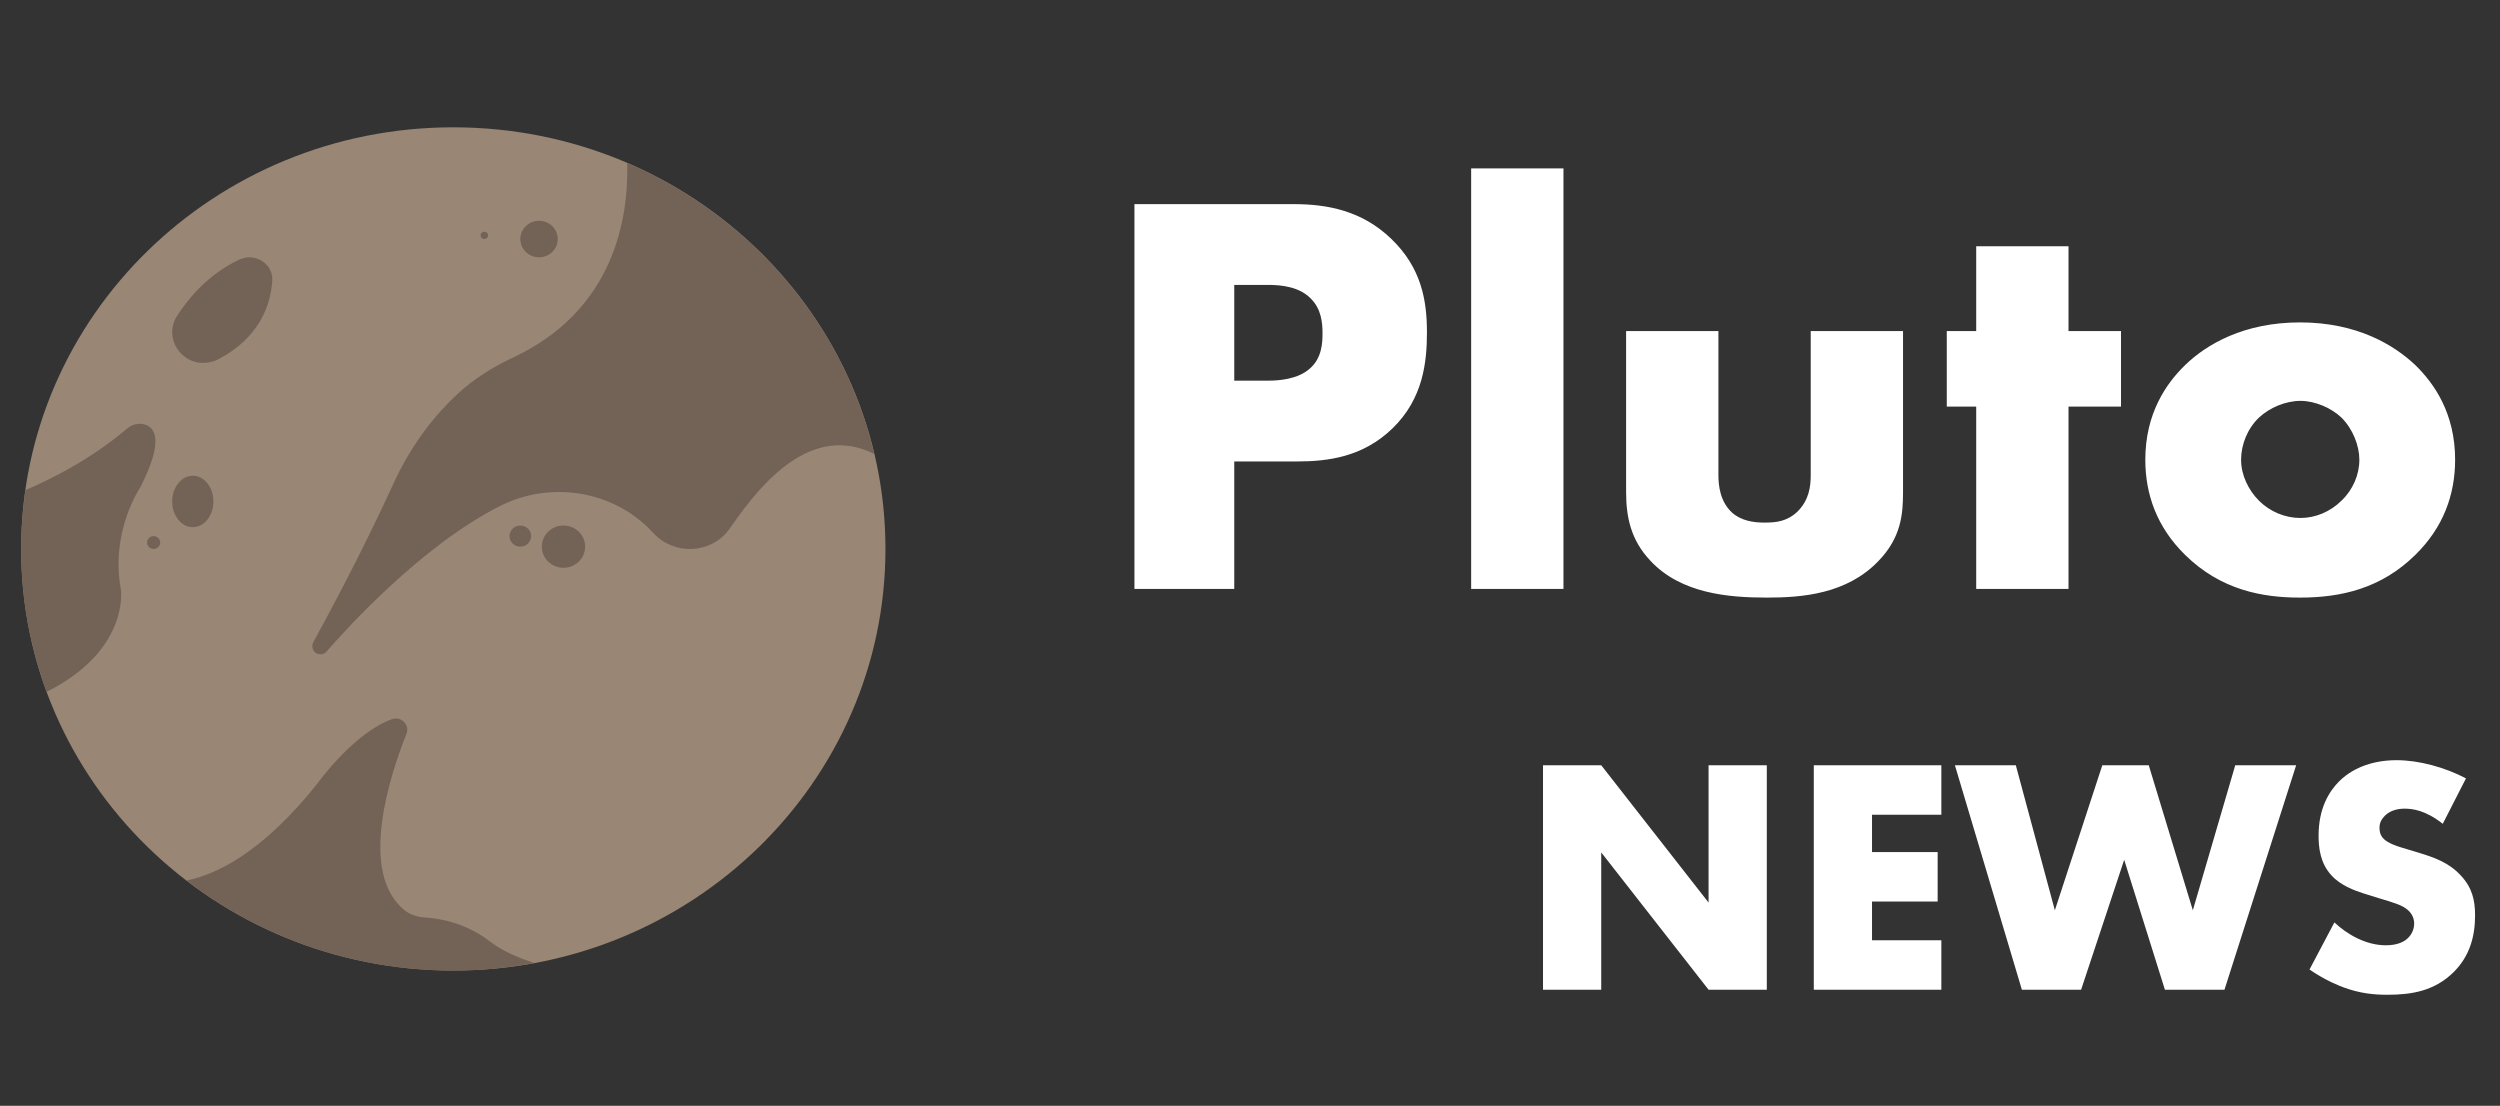
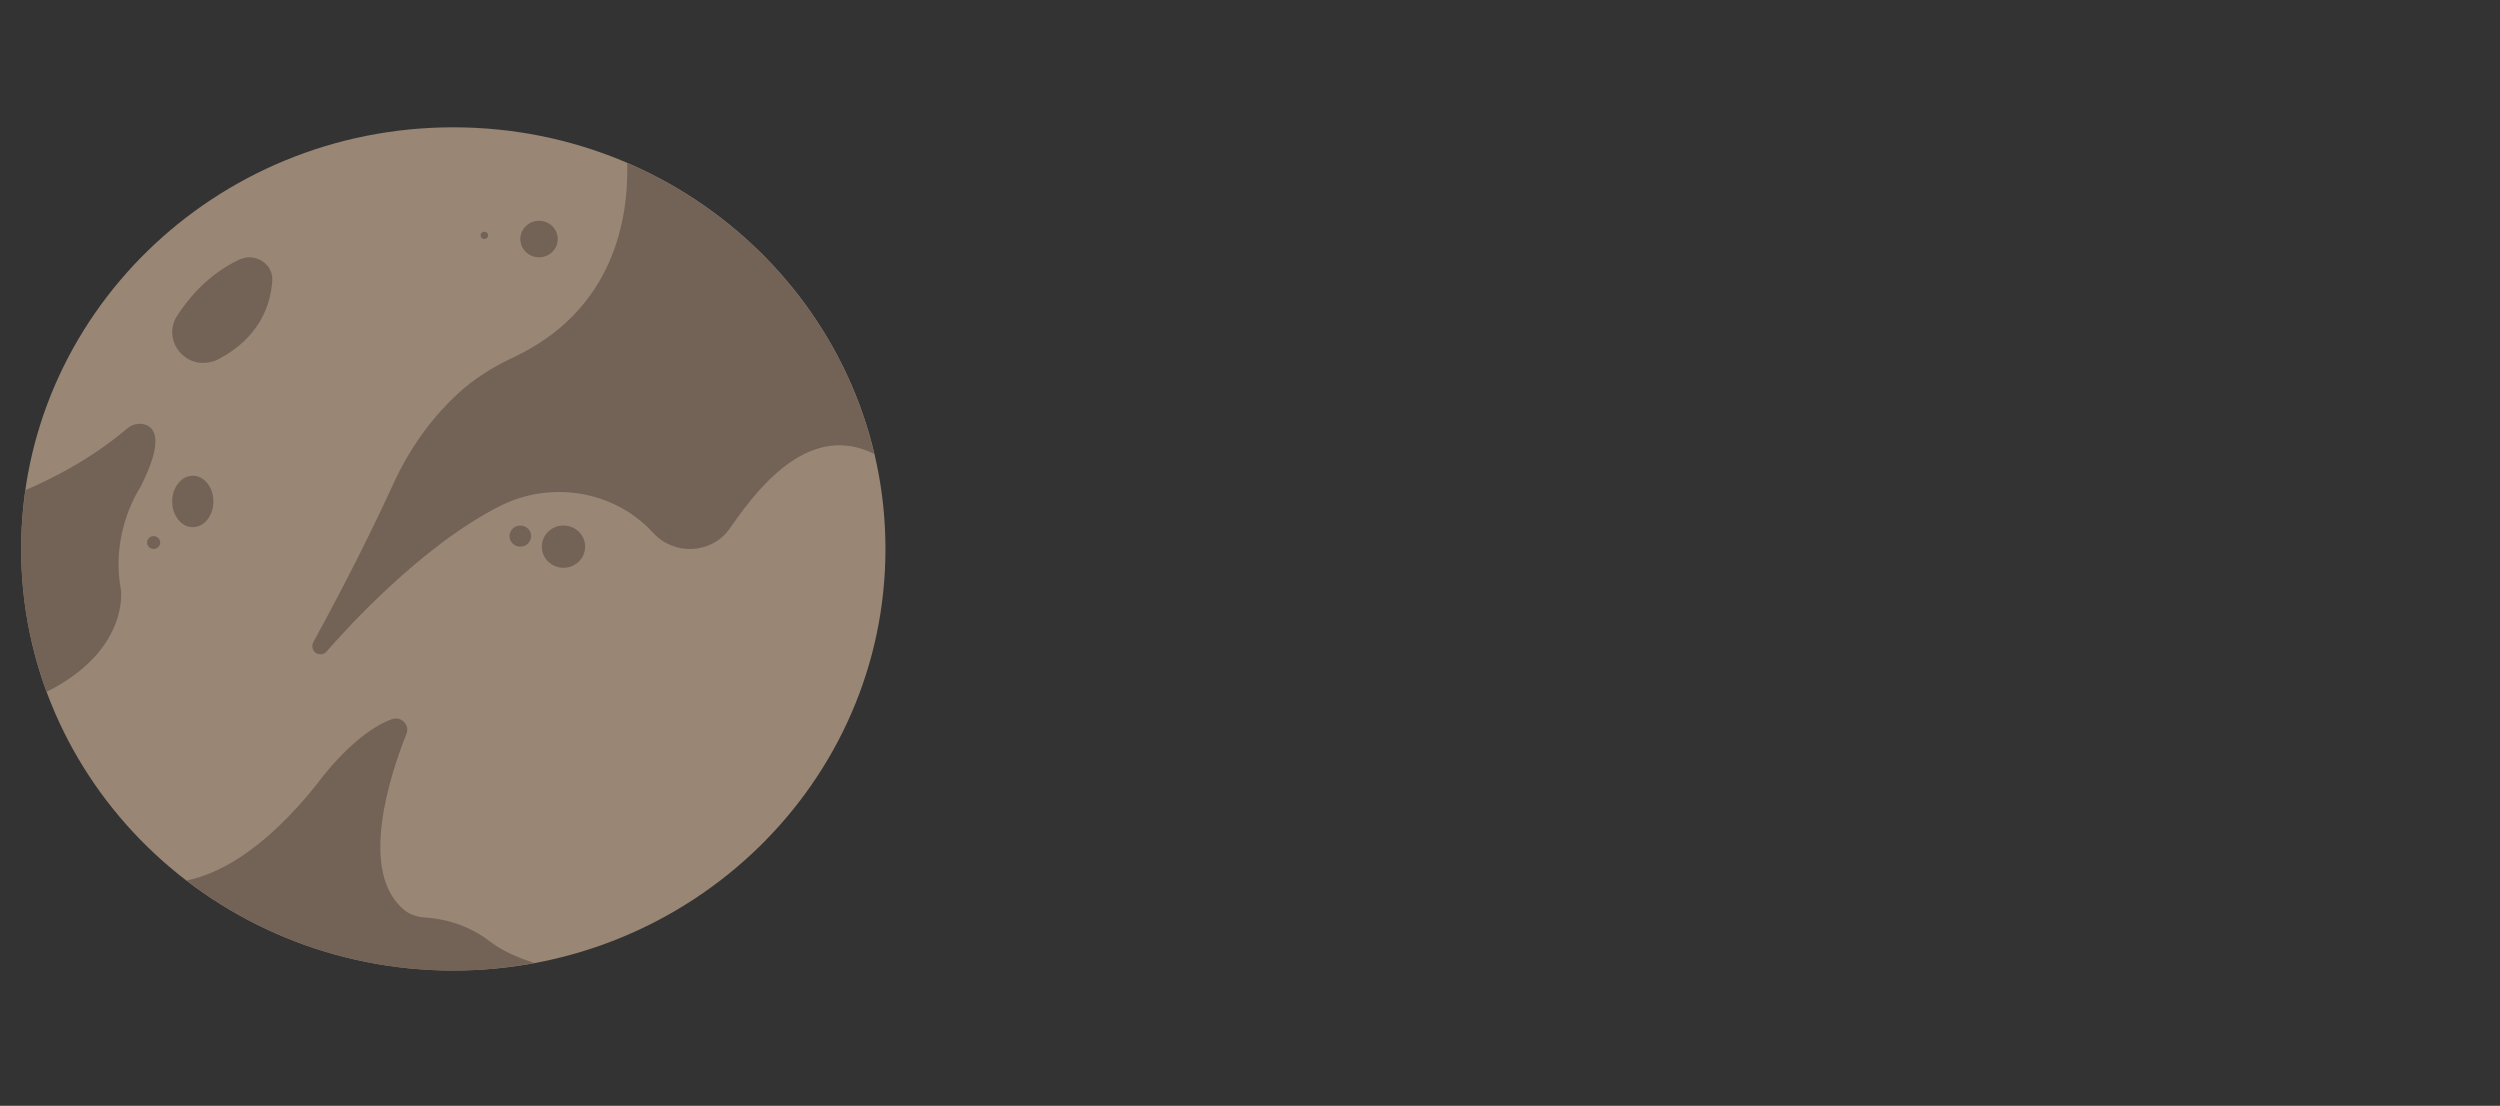
<svg xmlns="http://www.w3.org/2000/svg" width="104" height="46" viewBox="0 0 104 46" fill="none">
  <rect x="0" y="0" width="104" height="46" fill="#333333" stroke="none" />
  <g clip-path="url(#clip0_5873_44339)">
    <path d="M18.857 40.375C28.786 40.375 36.835 32.523 36.835 22.836C36.835 13.149 28.786 5.296 18.857 5.296C8.928 5.296 0.879 13.149 0.879 22.836C0.879 32.523 8.928 40.375 18.857 40.375Z" fill="#998675" />
    <path d="M26.092 6.779C26.152 9.072 25.557 12.897 21.354 14.868C20.5 15.268 19.697 15.768 19.012 16.408C18.162 17.201 17.152 18.403 16.371 20.111C15.049 23.003 13.582 25.717 13.038 26.704C12.941 26.879 13.003 27.112 13.19 27.191C13.258 27.22 13.333 27.227 13.405 27.211C13.477 27.195 13.541 27.156 13.589 27.101C14.284 26.298 17.486 22.719 20.805 21.047C22.914 19.986 25.518 20.406 27.121 22.113C27.14 22.133 27.159 22.153 27.177 22.174C28.026 23.1 29.541 23.055 30.304 22.059C30.358 21.989 30.41 21.917 30.461 21.843C31.693 20.065 33.772 17.589 36.371 18.886C35.089 13.45 31.219 8.981 26.092 6.779ZM7.366 13.14C7.841 12.401 8.675 11.398 9.958 10.798C10.618 10.489 11.378 10.98 11.327 11.692C11.256 12.689 10.803 14.042 9.085 14.945C8.958 15.011 8.821 15.056 8.679 15.077L8.644 15.082C7.55 15.239 6.778 14.053 7.366 13.14ZM5.984 17.649C5.735 17.588 5.473 17.67 5.28 17.834C3.788 19.101 2.137 19.93 1.057 20.389C0.942 21.189 0.879 22.005 0.879 22.836C0.879 24.923 1.254 26.924 1.94 28.78C5.397 27.052 5.031 24.526 5.031 24.526C4.573 22.123 5.833 20.279 5.833 20.279C6.864 18.267 6.427 17.757 5.984 17.649ZM18.857 40.375C20.011 40.375 21.138 40.265 22.232 40.062C21.555 39.844 20.875 39.552 20.381 39.166C19.366 38.374 18.237 38.199 17.664 38.165C17.357 38.146 17.053 38.051 16.817 37.857C14.892 36.274 16.234 32.219 16.908 30.532C17.057 30.159 16.688 29.779 16.302 29.918C14.709 30.494 13.221 32.572 13.221 32.572C10.949 35.435 9.044 36.364 7.761 36.63C10.817 38.974 14.668 40.375 18.857 40.375Z" fill="#736357" />
    <path d="M23.441 23.62C23.939 23.62 24.342 23.227 24.342 22.741C24.342 22.256 23.939 21.862 23.441 21.862C22.943 21.862 22.54 22.256 22.54 22.741C22.54 23.227 22.943 23.62 23.441 23.62Z" fill="#736357" />
    <path d="M21.646 22.741C21.895 22.741 22.096 22.545 22.096 22.302C22.096 22.059 21.895 21.862 21.646 21.862C21.397 21.862 21.195 22.059 21.195 22.302C21.195 22.545 21.397 22.741 21.646 22.741Z" fill="#736357" />
    <path d="M22.424 10.704C22.855 10.704 23.203 10.364 23.203 9.944C23.203 9.525 22.855 9.185 22.424 9.185C21.995 9.185 21.646 9.525 21.646 9.944C21.646 10.364 21.995 10.704 22.424 10.704Z" fill="#736357" />
    <path d="M20.149 9.944C20.235 9.944 20.305 9.876 20.305 9.792C20.305 9.707 20.235 9.639 20.149 9.639C20.062 9.639 19.992 9.707 19.992 9.792C19.992 9.876 20.062 9.944 20.149 9.944Z" fill="#736357" />
    <path d="M8.021 21.931C8.494 21.931 8.878 21.452 8.878 20.861C8.878 20.27 8.494 19.79 8.021 19.79C7.547 19.79 7.163 20.27 7.163 20.861C7.163 21.452 7.547 21.931 8.021 21.931Z" fill="#736357" />
    <path d="M6.391 22.836C6.543 22.836 6.665 22.716 6.665 22.569C6.665 22.421 6.543 22.302 6.391 22.302C6.24 22.302 6.118 22.421 6.118 22.569C6.118 22.716 6.24 22.836 6.391 22.836Z" fill="#736357" />
  </g>
-   <path d="M53.961 19.196H51.345V24.5H47.193V8.492H53.817C55.209 8.492 56.649 8.756 57.873 9.932C59.121 11.132 59.361 12.476 59.361 13.82C59.361 15.092 59.193 16.58 57.945 17.804C56.697 19.028 55.209 19.196 53.961 19.196ZM51.345 11.852V15.836H52.737C53.169 15.836 53.985 15.788 54.489 15.332C54.993 14.9 55.017 14.252 55.017 13.868C55.017 13.436 54.969 12.86 54.537 12.428C54.057 11.924 53.289 11.852 52.761 11.852H51.345ZM61.2 7.004H65.04V24.5H61.2V7.004ZM67.646 13.772H71.486V19.772C71.486 20.204 71.558 20.876 72.062 21.332C72.446 21.668 72.95 21.74 73.406 21.74C73.886 21.74 74.342 21.692 74.774 21.284C75.254 20.804 75.326 20.252 75.326 19.772V13.772H79.166V20.468C79.166 21.38 79.094 22.364 78.134 23.348C76.814 24.716 74.966 24.86 73.502 24.86C71.894 24.86 69.926 24.692 68.654 23.324C67.838 22.46 67.646 21.5 67.646 20.468V13.772ZM88.234 16.916H86.05V24.5H82.21V16.916H80.986V13.772H82.21V10.244H86.05V13.772H88.234V16.916ZM95.701 16.676C95.077 16.676 94.405 16.964 93.973 17.372C93.493 17.828 93.229 18.5 93.229 19.124C93.229 19.772 93.541 20.396 93.973 20.828C94.429 21.284 95.053 21.548 95.701 21.548C96.325 21.548 96.949 21.284 97.405 20.828C97.885 20.372 98.149 19.748 98.149 19.124C98.149 18.548 97.885 17.852 97.405 17.372C96.973 16.964 96.301 16.676 95.701 16.676ZM102.133 19.124C102.133 20.564 101.653 21.932 100.477 23.084C99.061 24.476 97.405 24.86 95.677 24.86C94.117 24.86 92.389 24.548 90.901 23.084C89.725 21.932 89.245 20.564 89.245 19.124C89.245 17.204 90.109 15.956 90.901 15.188C91.789 14.324 93.349 13.412 95.677 13.412C98.053 13.412 99.589 14.348 100.477 15.188C101.269 15.956 102.133 17.204 102.133 19.124Z" fill="white" />
-   <path d="M66.611 41.172H64.189V31.834H66.611L71.076 37.546V31.834H73.499V41.172H71.076L66.611 35.46V41.172ZM80.76 31.834V33.892H77.876V35.446H80.606V37.504H77.876V39.114H80.76V41.172H75.454V31.834H80.76ZM81.324 31.834H83.858L85.482 37.868L87.456 31.834H89.388L91.222 37.868L92.986 31.834H95.52L92.538 41.172H90.06L88.366 35.768L86.574 41.172H84.11L81.324 31.834ZM96.075 40.332L97.111 38.372C97.629 38.862 98.413 39.324 99.253 39.324C99.743 39.324 100.037 39.17 100.191 39.002C100.331 38.862 100.429 38.652 100.429 38.414C100.429 38.232 100.359 38.022 100.163 37.854C99.925 37.644 99.561 37.546 98.959 37.364L98.329 37.168C97.937 37.042 97.363 36.832 96.985 36.412C96.509 35.894 96.453 35.236 96.453 34.76C96.453 33.612 96.901 32.912 97.307 32.506C97.783 32.03 98.567 31.624 99.701 31.624C100.625 31.624 101.703 31.918 102.585 32.38L101.619 34.27C100.891 33.696 100.345 33.64 100.023 33.64C99.785 33.64 99.463 33.696 99.225 33.92C99.085 34.06 98.987 34.214 98.987 34.424C98.987 34.592 99.015 34.718 99.113 34.844C99.183 34.928 99.351 35.096 99.925 35.264L100.667 35.488C101.255 35.67 101.871 35.88 102.361 36.412C102.837 36.916 102.963 37.434 102.963 38.078C102.963 38.932 102.753 39.758 102.081 40.43C101.283 41.228 100.317 41.382 99.323 41.382C98.735 41.382 98.175 41.326 97.489 41.074C97.335 41.018 96.747 40.794 96.075 40.332Z" fill="white" />
  <defs>
    <clipPath id="clip0_5873_44339">
      <rect width="36" height="35.122" fill="white" transform="translate(0.857 5.275)" />
    </clipPath>
  </defs>
</svg>